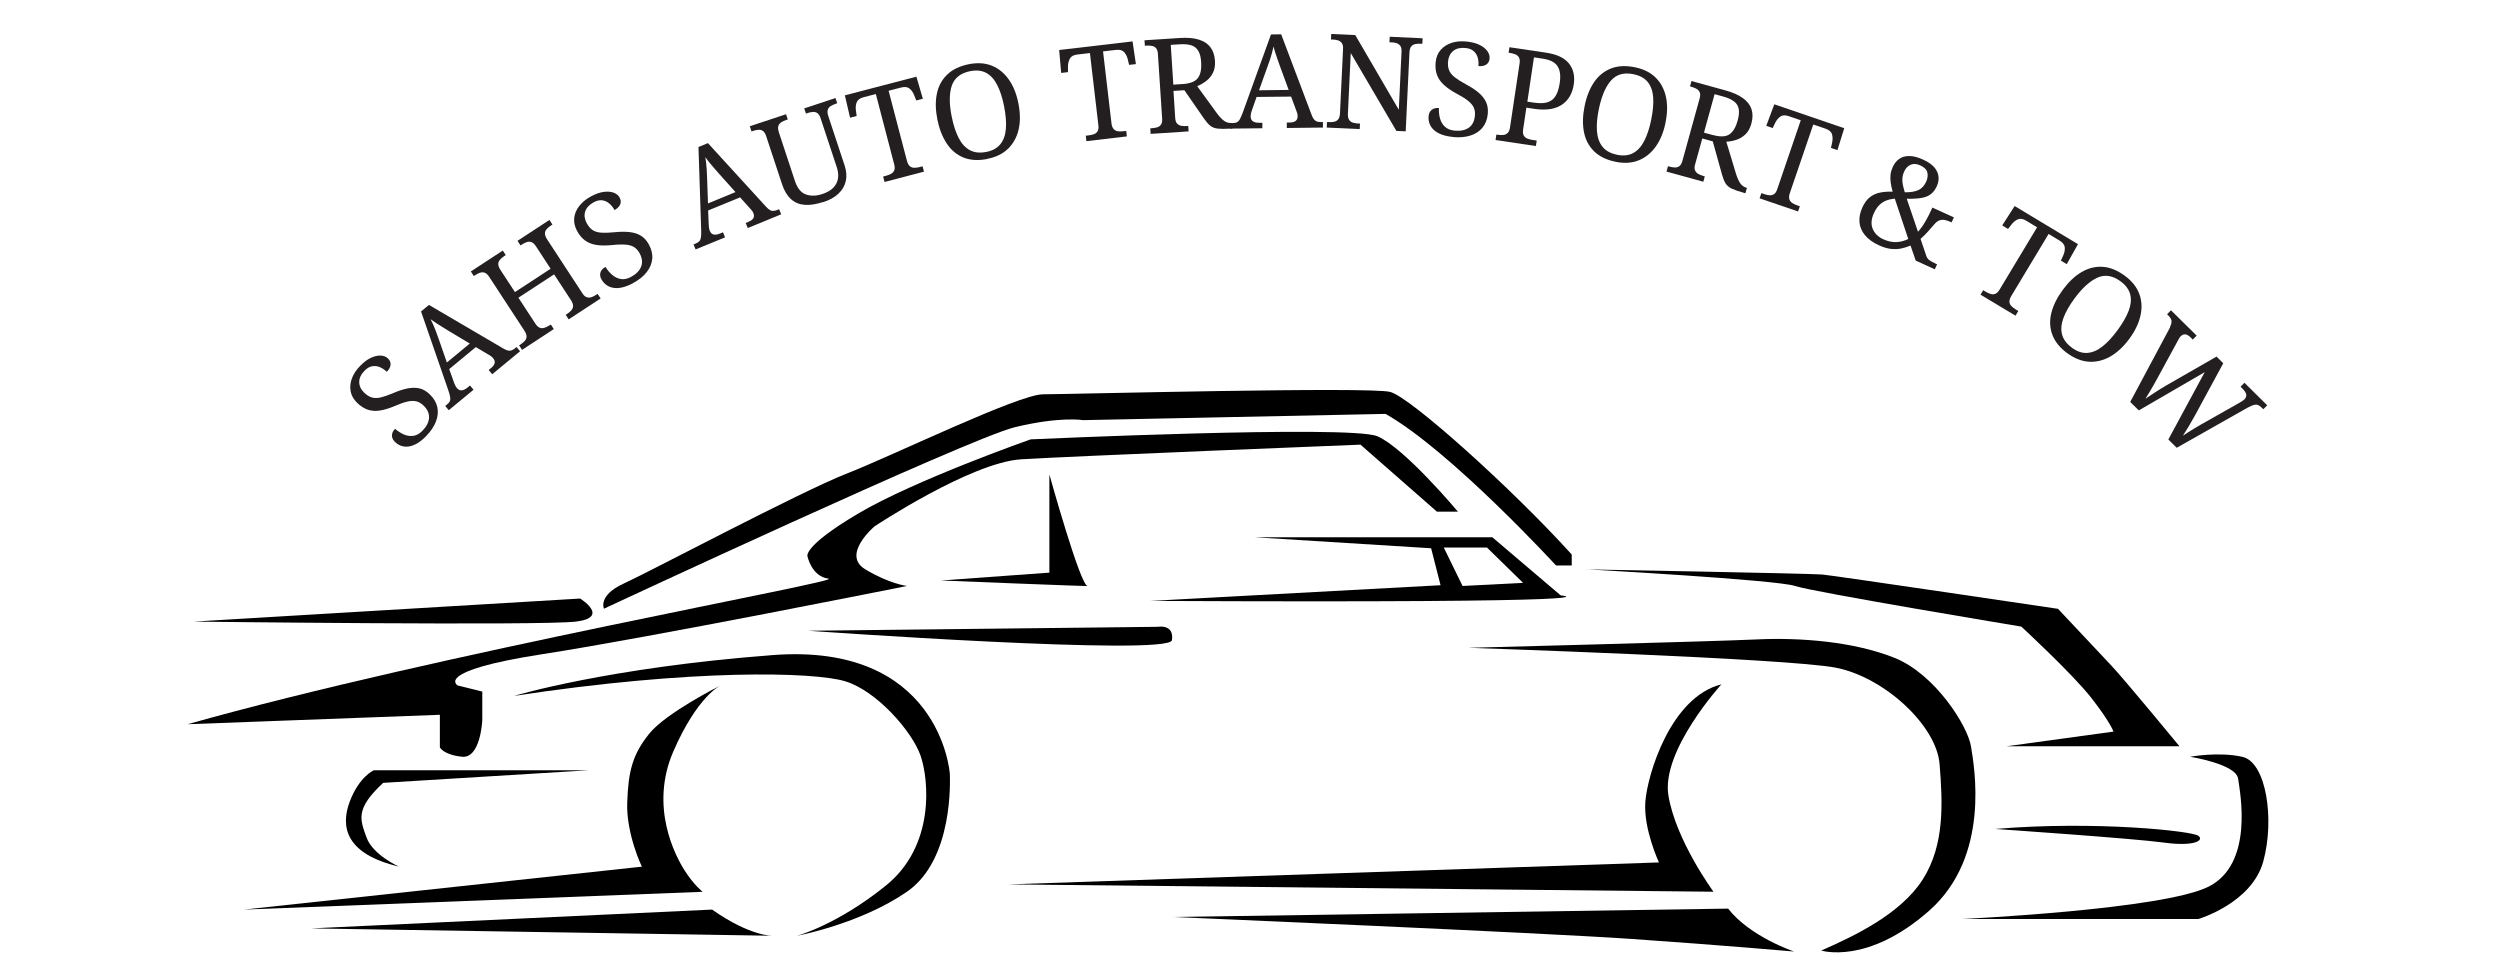
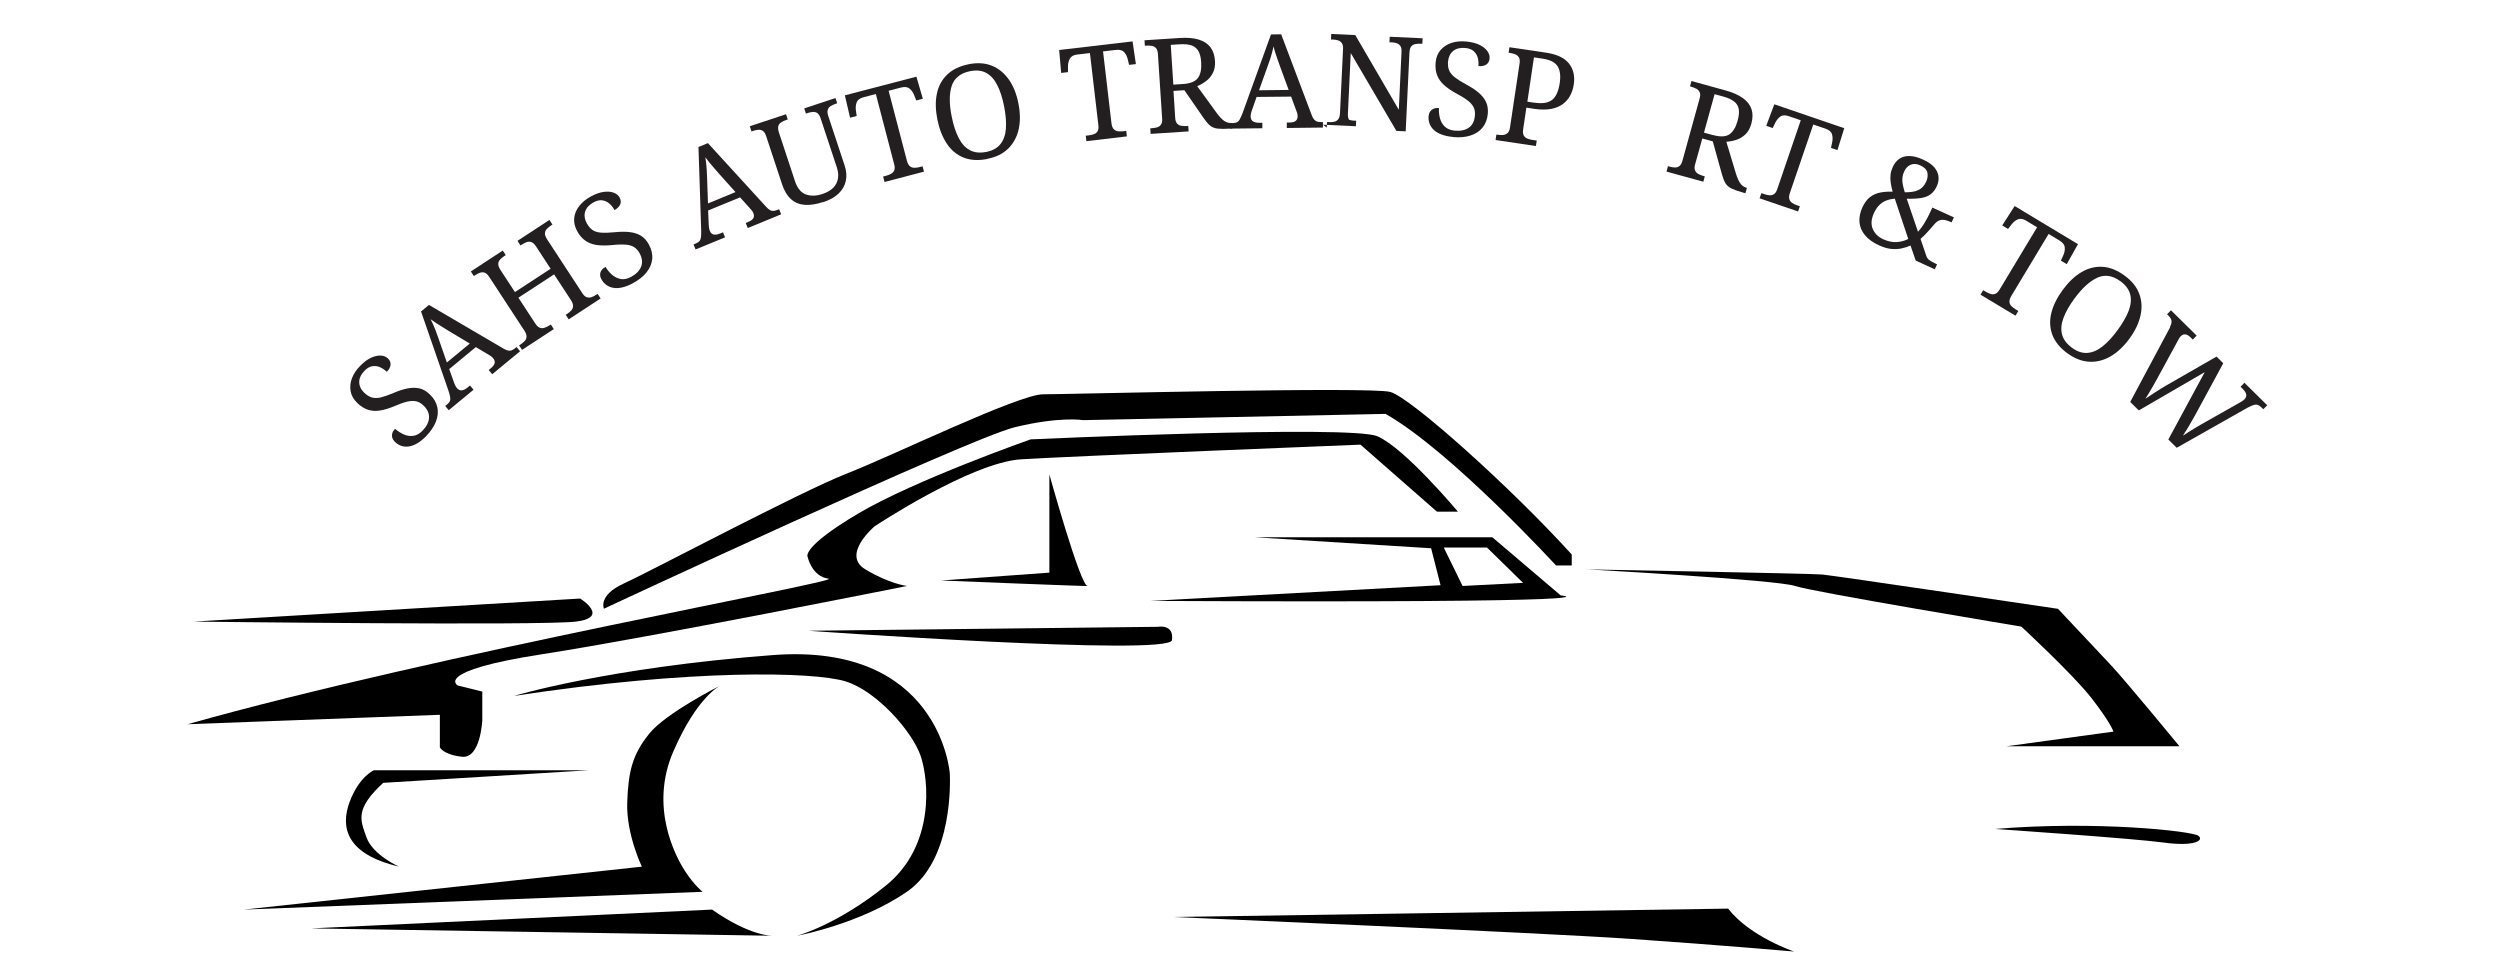
<svg xmlns="http://www.w3.org/2000/svg" id="Layer_2" version="1.1" viewBox="0 0 360 138.64">
  <defs>
    <style>
      .st0 {
        fill: #231f20;
      }

      .st1 {
        fill: none;
      }
    </style>
  </defs>
  <path d="M44.78,133.69l66.51,1.06s-3.17.15-8.75-3.77l-57.76,2.71Z" />
  <path d="M114.76,134.75s5.73-1.51,12.82-7.24c7.09-5.73,6.18-15.23,4.98-18.7s-6.33-9.35-10.86-10.71c-4.52-1.36-22.02-1.81-47.66,2.11,0,0,13.42-4.07,37.25-5.88,23.83-1.81,25.49,16.59,25.49,17.19s.6,12.22-6.18,16.89-15.84,6.34-15.84,6.34Z" />
  <path d="M103.75,98.71s-3.32,1.51-6.79,9.5.3,15.08,1.66,17.19,2.56,3.02,2.56,3.02l-66.06,2.56,57.31-6.18s-2.26-4.68-2.11-9.2.75-6.94,3.17-9.95,10.26-6.94,10.26-6.94Z" />
  <path d="M84.75,110.92h-30.92s-2.11.9-3.47,4.52-.6,7.54,7.09,9.35c0,0-3.77-1.66-4.68-4.22s-1.66-4.07,2.41-7.84l29.56-1.81Z" />
  <path d="M26.99,104.29l36.35-1.36v4.68s.45,1.06,3.17,1.36c2.71.3,2.94-5.28,2.94-5.28v-4.1l-3.54-.88s-3.62-2.06,12.14-4.5c15.76-2.44,52.56-9.83,52.56-9.83,0,0-2.56-.3-6.03-2.41s1.36-6.18,1.36-6.18c0,0,13.88-9.2,21.11-9.65s48.86-2.11,48.86-2.11l11.01,9.65h3.02s-7.69-9.2-11.61-10.86c-3.92-1.66-49.92.45-49.92.45,0,0-16.74,5.88-24.88,10.71-8.14,4.83-7.24,6.18-7.24,6.18,0,0,.6,2.87,3.02,3.17s-56.56,10.86-92.3,20.96Z" />
  <path d="M27.89,89.51l55.65-3.32s4.37,2.71-.6,3.32-55.05,0-55.05,0Z" />
  <path d="M86.97,87.66s-.9-1.92,2.83-3.62,25.45-13.23,32.12-15.84,24.77-11.42,28.28-11.42,47.05-1.13,50-.34,17.65,14.03,26.13,23.41v1.58h-2.26s-15.16-16.51-24.55-21.83l-43.55.9s-3.28-.57-9.84,1.02-59.16,26.13-59.16,26.13Z" />
  <path d="M135.5,83.59l15.61-1.13v-14.14s4.43,15.95,5.49,16.06-21.1-.79-21.1-.79Z" />
  <path d="M116.27,90.83l50.45-.57s2.38-.45,2.04,1.92-52.48-1.36-52.48-1.36Z" />
  <path d="M224.74,85.74l-9.84-8.37h-34.16l25.34,1.58,1.36,5.32-41.74,2.26c71.26.34,59.04-.79,59.04-.79ZM210.61,84.38l-2.71-5.54h6.22l5.2,5.09-8.71.45Z" />
  <path d="M228.33,81.98s27.45,1.5,30.16,2.4,32.58,5.85,32.58,5.85c0,0,7.39,6.82,10.1,10.29,2.71,3.47,3.17,4.83,3.17,4.83l-15.38,2.11h24.88s-7.69-9.35-9.8-11.61-7.69-8.18-7.69-8.18c0,0-32.27-4.79-33.93-4.94s-34.08-.74-34.08-.74Z" />
-   <path d="M315.35,108.97s6.64,1.04,6.94,3.16,2.26,12.22-4.22,15.53c-6.49,3.32-35.59,4.68-35.59,4.68h34.08s7.69-2.26,9.35-8.29c1.66-6.03.45-14.3-3.02-15.07s-7.54,0-7.54,0Z" />
-   <path d="M211.28,93.28s46.15,1.51,53.09,2.87,14.48,8.29,14.93,13.88.75,11.61-2.41,16.59c-3.17,4.98-9.8,8.14-14.63,10.26,0,0,6.64,2.11,15.53-5.73,8.9-7.84,6.49-20.81,6.03-23.68-.45-2.87-5.13-10.39-11.01-12.74s-13.57-2.95-19.91-2.65c-6.33.3-41.63,1.21-41.63,1.21Z" />
  <path d="M287.3,119.37s19.91,1.36,24.28,1.96c4.37.6,5.88-.3,4.98-.98s-14.78-2.19-29.26-.98Z" />
  <path d="M168.79,132.04s53.05,2.26,66.18,3.17,23.38,1.81,23.38,1.81c0,0-6.33-2.11-9.5-6.18l-80.05,1.21Z" />
-   <path d="M144.93,127.36l93.96-3.17s-2.26-4.83-1.96-8.75,3.65-15.08,10.95-16.89c0,0-8.69,9.54-7.63,16s6.49,13.86,6.49,13.86l-101.8-1.06Z" />
  <path d="M39.83,90.31" />
  <path d="M186.42,182.6" />
  <path class="st1" d="M333.01,90.31" />
  <g>
    <path class="st0" d="M61.38,62.79c-.43.44-.86.79-1.28,1.04-.42.25-.83.4-1.22.46-.39.06-.76.03-1.1-.09-.34-.12-.66-.31-.93-.59-.18-.18-.3-.37-.36-.58-.06-.21-.06-.42,0-.64.06-.22.2-.43.4-.64.39.34.81.61,1.26.81s.91.26,1.37.2c.46-.06.89-.31,1.31-.73.59-.6.91-1.22.95-1.85.04-.63-.21-1.21-.76-1.75-.33-.33-.68-.54-1.04-.63-.36-.09-.78-.09-1.28.02s-1.11.32-1.84.64c-.78.33-1.49.55-2.12.65-.63.1-1.22.07-1.76-.11-.54-.18-1.06-.51-1.55-.99-.51-.5-.83-1.06-.94-1.67-.11-.61-.05-1.24.19-1.87s.64-1.24,1.2-1.8c.53-.54,1.05-.93,1.56-1.16.51-.23.98-.33,1.4-.31s.77.17,1.03.42c.29.28.41.59.37.93-.04.34-.22.67-.54.99-.28-.27-.6-.49-.95-.65-.35-.16-.72-.22-1.11-.16-.39.05-.77.27-1.14.65-.51.52-.77,1.06-.77,1.62,0,.56.23,1.07.7,1.53.36.35.73.59,1.1.7.38.11.81.11,1.3,0,.49-.12,1.1-.33,1.83-.64.74-.32,1.42-.54,2.04-.66.62-.12,1.2-.12,1.72,0s1.02.42,1.49.88c.58.56.93,1.18,1.07,1.84.14.66.07,1.35-.21,2.06-.27.71-.74,1.4-1.4,2.08Z" />
    <path class="st0" d="M64.62,59.07l-.51-.61.28-.23c.19-.16.33-.32.39-.47.07-.15.08-.35.04-.6-.04-.25-.13-.57-.27-.98l-3.92-11.33,1.14-.94,10.75,6.3c.25.14.46.23.64.27.18.04.35.03.51-.03.16-.06.34-.17.52-.32l.19-.16.51.61-4.01,3.31-.51-.61.34-.28c.29-.24.46-.48.52-.71.05-.23-.02-.47-.22-.71-.05-.06-.1-.11-.15-.16-.05-.05-.11-.09-.18-.15-.07-.05-.14-.1-.23-.14l-1.93-1.15-3.83,3.17.71,1.99c.04.1.08.2.12.29.04.09.09.18.13.25s.09.14.14.19c.2.24.43.36.69.34.26-.02.54-.16.87-.42l.33-.28.51.61-3.56,2.94ZM64.36,52.19l3.29-2.72-3.01-1.8c-.34-.21-.66-.41-.97-.6-.31-.19-.6-.37-.87-.55-.27-.18-.54-.37-.79-.55.14.27.27.55.39.82.12.27.24.56.35.86.12.3.24.65.38,1.05l1.22,3.5Z" />
    <path class="st0" d="M75.18,50.39l-.43-.66.21-.13c.24-.16.44-.33.61-.51.16-.18.25-.39.25-.63,0-.24-.09-.52-.31-.85l-5.07-7.75c-.21-.32-.42-.51-.64-.59s-.44-.07-.67,0c-.23.08-.46.2-.69.35l-.21.13-.43-.66,4.6-3.01.43.66-.21.13c-.23.15-.43.32-.6.5-.17.18-.26.39-.27.63-.01.23.09.52.31.86l2.09,3.2,5.14-3.36-2.09-3.2c-.22-.34-.44-.55-.66-.63-.22-.08-.44-.09-.67-.01-.23.08-.47.19-.71.35l-.21.13-.43-.66,4.6-3.01.43.67-.21.13c-.23.15-.43.32-.6.5-.17.18-.26.39-.27.63-.01.23.09.52.31.86l5.08,7.77c.2.31.41.5.63.57s.44.07.67,0c.23-.08.46-.2.69-.35l.21-.13.43.66-4.6,3.01-.43-.66.21-.13c.24-.16.44-.33.6-.51.16-.18.25-.39.25-.63,0-.24-.09-.52-.31-.85l-2.42-3.7-5.14,3.36,2.42,3.7c.21.33.43.53.65.62.22.09.45.09.69.01s.47-.19.7-.34l.21-.13.43.66-4.6,3.01Z" />
    <path class="st0" d="M91.17,40.77c-.54.29-1.05.49-1.53.61-.48.11-.91.14-1.3.07-.39-.06-.73-.2-1.03-.42-.29-.21-.53-.49-.72-.84-.12-.22-.18-.44-.17-.66,0-.22.07-.42.2-.61.13-.19.32-.35.57-.49.27.44.59.83.96,1.15.37.32.79.52,1.24.6.46.08.94-.02,1.47-.3.74-.4,1.23-.89,1.46-1.48.23-.59.16-1.22-.2-1.9-.22-.41-.49-.71-.8-.91-.31-.2-.72-.32-1.22-.36s-1.15-.03-1.95.06c-.84.08-1.58.08-2.22-.01-.63-.09-1.18-.3-1.65-.63s-.86-.8-1.19-1.41c-.34-.63-.47-1.26-.4-1.88s.32-1.2.75-1.73.98-.99,1.68-1.36c.67-.36,1.28-.57,1.83-.64.56-.07,1.03-.03,1.43.12.4.15.68.39.85.71.19.36.21.69.07,1-.14.31-.41.57-.81.79-.18-.34-.42-.65-.71-.91-.29-.26-.63-.42-1.01-.49-.39-.06-.81.03-1.28.28-.64.35-1.05.79-1.22,1.32-.17.54-.1,1.09.21,1.67.24.44.52.78.84,1s.74.35,1.25.38c.51.04,1.15.02,1.94-.06.8-.08,1.51-.09,2.14-.02.63.07,1.18.24,1.64.52s.85.71,1.16,1.29c.38.71.54,1.4.47,2.08-.07.67-.34,1.31-.81,1.9-.47.6-1.13,1.12-1.96,1.56Z" />
    <path class="st0" d="M100.17,35.93l-.3-.73.33-.14c.23-.1.4-.21.52-.34.11-.13.18-.31.22-.56.03-.25.05-.58.03-1.01l-.39-11.98,1.36-.56,8.4,9.19c.19.21.37.35.53.45s.33.13.5.12c.17,0,.37-.06.59-.15l.23-.09.3.73-4.81,1.98-.3-.73.4-.17c.35-.14.58-.32.7-.52.12-.21.12-.45,0-.75-.03-.07-.06-.13-.1-.19-.04-.06-.08-.12-.13-.19-.05-.07-.11-.14-.18-.2l-1.5-1.67-4.6,1.89.09,2.11c0,.11.01.21.03.32s.03.19.05.27.04.16.07.23c.12.29.3.47.55.53.25.06.57.01.95-.15l.4-.17.3.73-4.27,1.75ZM101.96,29.29l3.95-1.63-2.34-2.61c-.26-.3-.51-.59-.75-.86-.24-.27-.46-.53-.67-.79-.21-.25-.4-.51-.59-.76.06.3.1.6.13.9s.06.6.08.93c.02.32.04.7.05,1.11l.13,3.71Z" />
    <path class="st0" d="M118.49,29.1c-.95.31-1.8.45-2.57.4-.77-.05-1.43-.31-1.98-.79s-1-1.2-1.32-2.17l-2.3-6.96c-.12-.36-.28-.6-.47-.73-.19-.13-.41-.18-.65-.16-.24.02-.49.07-.75.16l-.23.08-.25-.75,5.22-1.73.25.75-.23.08c-.26.09-.5.2-.71.33-.21.14-.35.31-.42.54s-.04.53.08.91l2.31,7c.34,1.04.87,1.69,1.58,1.94.71.25,1.5.23,2.37-.06.69-.23,1.22-.54,1.59-.92.36-.39.58-.83.66-1.32.08-.5.02-1.01-.15-1.55l-2.36-7.14c-.12-.36-.28-.6-.47-.73s-.41-.18-.65-.16c-.24.02-.49.07-.75.16l-.23.08-.25-.75,4.5-1.49.25.75-.23.08c-.26.09-.5.2-.71.33-.21.13-.35.31-.42.54-.07.22-.05.53.08.91l2.35,7.11c.26.79.32,1.53.17,2.21-.15.69-.49,1.29-1.04,1.82-.55.53-1.3.95-2.26,1.26Z" />
    <path class="st0" d="M127.37,26.19l-.2-.77.42-.11c.27-.07.51-.16.72-.28.21-.11.36-.28.46-.49.09-.21.09-.5,0-.85l-2.65-10.15-1.76.46c-.54.14-.87.39-1,.74-.13.35-.17.74-.11,1.15l.11.81-.95.25-.75-3.22,10.3-2.69.93,3.18-.95.25-.3-.76c-.15-.39-.37-.71-.66-.95-.29-.24-.7-.29-1.25-.15l-1.77.46,2.63,10.06c.1.38.24.64.42.8.18.15.4.23.65.23.25,0,.51-.03.77-.1l.42-.11.2.77-5.69,1.49Z" />
    <path class="st0" d="M142.18,22.89c-1.31.26-2.45.19-3.43-.2-.98-.4-1.78-1.06-2.41-2.01s-1.08-2.1-1.36-3.47c-.27-1.37-.3-2.61-.07-3.71.22-1.1.72-2.02,1.48-2.75.76-.74,1.79-1.23,3.1-1.5,1.25-.25,2.36-.18,3.33.21.97.39,1.78,1.05,2.44,1.98s1.12,2.08,1.39,3.45c.27,1.37.29,2.61.04,3.72s-.75,2.03-1.5,2.78c-.75.74-1.75,1.24-3,1.48ZM141.98,21.89c.93-.18,1.62-.56,2.08-1.14.46-.57.72-1.32.79-2.23.07-.91-.02-1.98-.26-3.21s-.57-2.24-.99-3.06c-.41-.82-.94-1.4-1.58-1.75-.64-.35-1.42-.43-2.33-.25-1.38.28-2.26.98-2.64,2.11-.37,1.13-.38,2.61,0,4.45.24,1.22.58,2.24,1,3.06.42.82.95,1.4,1.6,1.75.65.35,1.43.44,2.34.26Z" />
    <path class="st0" d="M156.44,20.33l-.09-.79.43-.05c.27-.03.53-.09.75-.17.22-.08.4-.22.52-.42s.16-.48.12-.84l-1.22-10.42-1.8.21c-.55.06-.91.26-1.09.59-.18.33-.27.71-.27,1.13v.82s-.98.11-.98.11l-.29-3.3,10.57-1.24.48,3.27-.98.11-.19-.8c-.1-.41-.27-.75-.52-1.03-.25-.28-.65-.39-1.22-.32l-1.82.21,1.21,10.33c.05.39.15.67.31.85.16.18.36.28.61.32.24.03.5.04.78,0l.43-.05.09.79-5.84.69Z" />
    <path class="st0" d="M165.69,19.27l-.05-.79.25-.02c.28-.02.53-.06.76-.13.23-.07.41-.2.54-.4.13-.19.19-.47.16-.83l-.61-9.34c-.02-.38-.12-.65-.27-.83-.16-.17-.35-.28-.59-.32s-.49-.05-.77-.04l-.25.02-.05-.79,5.07-.33c1.09-.07,2.01,0,2.74.23.73.22,1.29.59,1.68,1.1.39.51.61,1.18.66,1.99.04.67-.06,1.24-.31,1.72s-.57.87-.98,1.17c-.4.3-.83.55-1.27.73l2.85,3.92c.36.48.7.84,1.02,1.07.32.23.67.33,1.06.31h.06s.05.79.05.79l-.26.02c-.78.05-1.39.05-1.83,0-.44-.05-.8-.19-1.08-.42-.28-.23-.58-.57-.9-1.03l-2.82-4.08-1.57.1.25,3.89c.02.36.11.63.27.81.16.17.35.28.59.32.24.04.49.05.77.04l.25-.02.05.79-5.49.36ZM170.27,12.11c1.11-.07,1.85-.37,2.23-.88.38-.52.53-1.27.47-2.25-.04-.68-.17-1.22-.39-1.61s-.54-.67-.98-.83c-.44-.15-1.02-.21-1.73-.16l-1.28.08.37,5.73,1.32-.09Z" />
    <path class="st0" d="M177.18,18.51v-.79s.35,0,.35,0c.25,0,.45-.04.6-.12.15-.08.29-.22.41-.44.12-.22.26-.53.41-.93l4.07-11.27,1.47-.02,4.4,11.65c.1.26.21.47.33.61.12.14.26.24.42.3.16.05.37.08.61.08h.25s0,.79,0,.79l-5.2.06v-.79s.43,0,.43,0c.38,0,.66-.08.85-.23s.28-.38.28-.69c0-.08,0-.15-.02-.22-.01-.07-.03-.14-.05-.23-.02-.08-.05-.17-.09-.25l-.78-2.11-4.97.05-.7,1.99c-.04.1-.07.2-.09.3-.02.1-.04.19-.05.27s-.02.16-.02.24c0,.32.11.55.32.7s.52.22.94.22h.43s0,.79,0,.79l-4.61.05ZM181.3,13l4.27-.05-1.21-3.29c-.13-.38-.26-.73-.38-1.07-.12-.34-.23-.67-.33-.98-.1-.31-.19-.62-.26-.92-.06.3-.13.6-.21.88-.08.28-.17.58-.26.89-.1.31-.22.66-.37,1.05l-1.25,3.49Z" />
-     <path class="st0" d="M191.05,18.37l.04-.79h.25c.29.03.55,0,.79-.05.24-.05.43-.17.58-.36.15-.19.23-.48.25-.87l.44-9.25c.02-.38-.04-.66-.18-.85-.14-.19-.32-.32-.55-.39-.23-.07-.48-.11-.76-.12h-.25s.04-.8.04-.8l3.46.16,6.27,10.76.39-8.36c.02-.38-.04-.66-.18-.85-.14-.19-.32-.32-.55-.39-.23-.07-.48-.11-.76-.12h-.25s.04-.8.04-.8l4.74.22-.04.79h-.25c-.28-.02-.54,0-.78.05s-.44.17-.58.35c-.15.18-.23.47-.25.88l-.54,11.33-1.34-.06-6.57-11.21-.41,8.72c-.02.39.04.69.17.89s.31.34.55.41c.24.07.49.12.77.13h.25s-.04.8-.04.8l-4.74-.22Z" />
+     <path class="st0" d="M191.05,18.37l.04-.79h.25c.29.03.55,0,.79-.05.24-.05.43-.17.58-.36.15-.19.23-.48.25-.87l.44-9.25c.02-.38-.04-.66-.18-.85-.14-.19-.32-.32-.55-.39-.23-.07-.48-.11-.76-.12h-.25s.04-.8.04-.8l3.46.16,6.27,10.76.39-8.36c.02-.38-.04-.66-.18-.85-.14-.19-.32-.32-.55-.39-.23-.07-.48-.11-.76-.12h-.25s.04-.8.04-.8l4.74.22-.04.79h-.25c-.28-.02-.54,0-.78.05s-.44.17-.58.35c-.15.18-.23.47-.25.88l-.54,11.33-1.34-.06-6.57-11.21-.41,8.72c-.02.39.04.69.17.89c.24.07.49.12.77.13h.25s-.04.8-.04.8l-4.74-.22Z" />
    <path class="st0" d="M209.2,19.72c-.62-.06-1.15-.18-1.61-.35s-.83-.39-1.12-.66c-.29-.27-.5-.58-.62-.92s-.17-.71-.13-1.1c.03-.25.1-.46.23-.64.12-.18.29-.31.51-.4.21-.09.46-.12.75-.09-.03.52.02,1.01.15,1.49.13.48.36.87.7,1.19.34.32.8.51,1.39.57.84.08,1.52-.05,2.04-.41.52-.36.81-.92.89-1.69.05-.46,0-.86-.15-1.2-.15-.34-.42-.67-.81-.98-.39-.32-.94-.66-1.65-1.04-.75-.4-1.36-.82-1.83-1.25-.48-.43-.81-.91-1.01-1.44-.2-.53-.26-1.14-.2-1.83.07-.71.31-1.31.72-1.78.41-.47.94-.81,1.58-1.02.65-.21,1.37-.27,2.16-.19.75.08,1.38.24,1.88.49.5.25.87.55,1.12.9.24.35.35.7.31,1.07-.04.4-.21.69-.5.87-.29.18-.66.25-1.11.2.04-.39.01-.77-.08-1.15-.1-.38-.28-.7-.57-.97-.28-.27-.69-.43-1.21-.48-.73-.07-1.31.06-1.75.41s-.69.85-.76,1.5c-.05.5,0,.93.15,1.3.15.36.42.7.82,1.01.4.31.95.66,1.64,1.03.71.38,1.31.77,1.79,1.18s.84.86,1.07,1.35c.23.49.31,1.06.25,1.72-.08.8-.34,1.46-.77,1.98-.43.52-1.01.9-1.74,1.13-.73.23-1.56.3-2.5.21Z" />
    <path class="st0" d="M215.36,20.16l.12-.79.24.04c.29.04.55.05.79.02.24-.03.44-.13.61-.3.17-.17.28-.45.33-.84l1.37-9.16c.06-.37.02-.66-.09-.86-.12-.2-.29-.35-.51-.44-.22-.09-.47-.16-.74-.2l-.24-.04.12-.79,5.25.78c1.57.23,2.68.75,3.32,1.56.64.8.88,1.82.69,3.04-.08.56-.25,1.08-.5,1.56-.25.48-.6.89-1.05,1.23-.45.34-1.02.58-1.69.71-.68.13-1.48.13-2.4,0l-1.18-.18-.47,3.16c-.05.36-.02.64.09.85.12.2.29.35.51.44.22.09.47.16.74.2l.62.09-.12.79-5.82-.87ZM220.92,14.78c.56.08,1.05.1,1.48.04s.78-.2,1.08-.42c.29-.22.53-.54.71-.94s.32-.9.41-1.5c.16-1.05.05-1.86-.31-2.42-.36-.57-1.07-.93-2.13-1.09l-1.27-.19-.95,6.38.99.15Z" />
-     <path class="st0" d="M232.59,23.28c-1.31-.27-2.33-.78-3.08-1.53-.75-.75-1.22-1.68-1.43-2.79-.21-1.11-.17-2.35.11-3.72s.75-2.52,1.38-3.44c.64-.92,1.45-1.57,2.44-1.95.99-.38,2.13-.43,3.44-.16,1.25.26,2.24.76,2.98,1.5.74.74,1.23,1.67,1.47,2.78.24,1.11.21,2.35-.07,3.72s-.76,2.52-1.42,3.44-1.49,1.58-2.47,1.97c-.98.39-2.1.45-3.34.19ZM232.8,22.28c.93.19,1.71.12,2.36-.23s1.18-.93,1.6-1.74c.42-.81.76-1.83,1.01-3.05s.35-2.29.29-3.2c-.06-.91-.32-1.66-.77-2.23-.45-.57-1.14-.95-2.05-1.14-1.38-.29-2.46.01-3.25.9s-1.37,2.26-1.75,4.09c-.26,1.22-.35,2.29-.28,3.2s.33,1.66.79,2.24c.46.58,1.14.96,2.06,1.15Z" />
    <path class="st0" d="M239.98,24.7l.21-.77.24.07c.27.07.52.11.76.12.24,0,.45-.06.64-.2.19-.14.33-.38.43-.73l2.49-9.02c.1-.36.11-.65.01-.87-.09-.21-.24-.38-.45-.5-.21-.12-.45-.21-.71-.29l-.24-.07.21-.77,4.9,1.35c1.06.29,1.89.66,2.52,1.12.62.45,1.03.98,1.23,1.59.2.61.19,1.31-.03,2.1-.18.64-.46,1.15-.85,1.52s-.83.63-1.31.79-.96.24-1.44.27l1.4,4.64c.18.57.38,1.02.61,1.35.22.32.53.54.9.64l.05.02-.21.77-.25-.07c-.75-.21-1.33-.41-1.73-.6-.4-.19-.69-.45-.88-.75-.19-.31-.36-.73-.51-1.27l-1.33-4.78-1.51-.42-1.04,3.75c-.1.35-.1.64,0,.85.09.21.24.38.45.5.21.12.45.21.71.29l.24.07-.21.77-5.3-1.46ZM246.65,19.44c1.07.3,1.87.26,2.39-.1.53-.36.92-1.02,1.18-1.97.18-.66.24-1.21.16-1.65-.07-.44-.29-.81-.66-1.1s-.89-.53-1.58-.72l-1.24-.34-1.53,5.54,1.28.35Z" />
    <path class="st0" d="M253.38,28.56l.26-.75.41.14c.26.09.51.15.75.17.24.02.46-.03.65-.16.2-.13.35-.36.47-.71l3.39-9.93-1.72-.59c-.52-.18-.94-.16-1.24.07-.3.22-.54.52-.73.9l-.35.74-.93-.32,1.16-3.1,10.07,3.44-.98,3.16-.93-.32.17-.8c.09-.41.08-.8-.02-1.16-.1-.36-.42-.63-.96-.82l-1.74-.59-3.36,9.84c-.13.37-.16.67-.09.9.07.23.21.41.41.55.21.14.44.25.7.34l.41.14-.26.75-5.56-1.9Z" />
    <path class="st0" d="M270.62,35.35c-.92-.42-1.61-.92-2.08-1.5-.47-.58-.73-1.21-.78-1.88-.05-.67.09-1.37.42-2.1.3-.65.66-1.15,1.09-1.48.43-.33.92-.55,1.46-.66.55-.11,1.15-.15,1.81-.13-.13-.47-.22-.91-.28-1.31-.06-.4-.06-.78-.02-1.15s.16-.73.32-1.1c.23-.5.54-.89.94-1.17.4-.28.88-.41,1.46-.4.58,0,1.25.18,2,.53.73.33,1.27.72,1.62,1.14.34.43.53.87.57,1.33s-.05.91-.26,1.36c-.22.49-.52.87-.87,1.14-.36.27-.81.45-1.37.54-.55.09-1.25.13-2.08.11l1.62,4.75c.4-.44.74-.92,1.03-1.42.29-.5.54-.97.73-1.39l.31-.67,3.1,1.41-.33.72-.16-.07c-.25-.12-.51-.2-.77-.26-.26-.06-.53-.05-.78.03-.26.08-.52.27-.78.58-.27.32-.57.66-.9,1.03s-.69.73-1.08,1.07l.82,2.43c.08.25.22.45.42.61.2.16.53.34.98.55l.16.07-.33.72-2.75-1.26-.74-2.16c-.42.18-.86.32-1.33.42s-.97.11-1.49.06c-.52-.06-1.07-.22-1.66-.49ZM271.21,34.46c.68.31,1.32.44,1.92.4s1.16-.19,1.66-.45l-1.94-5.81c-.43.04-.84.13-1.21.27-.38.14-.71.36-1.01.65s-.56.69-.79,1.18c-.38.84-.44,1.59-.17,2.25.27.66.78,1.17,1.55,1.52ZM274.28,27.69c.81.01,1.46-.09,1.95-.31.49-.22.87-.63,1.14-1.22.21-.46.26-.9.17-1.32-.1-.42-.44-.76-1.03-1.03-.5-.23-.96-.26-1.37-.09-.41.17-.73.51-.95,1-.13.29-.21.57-.24.85-.03.28-.02.59.04.93.06.34.16.73.3,1.19Z" />
    <path class="st0" d="M285.17,42.47l.41-.68.37.22c.24.14.47.25.7.32.23.07.45.07.67-.02.22-.08.42-.28.61-.59l5.41-8.99-1.55-.94c-.47-.29-.88-.35-1.23-.2-.34.15-.64.4-.9.73l-.5.65-.84-.51,1.79-2.79,9.12,5.49-1.62,2.88-.84-.51.34-.75c.17-.38.25-.76.22-1.14s-.28-.71-.76-1l-1.57-.95-5.36,8.91c-.2.33-.29.62-.28.86.02.24.11.45.29.62.17.18.38.34.62.48l.37.22-.41.68-5.04-3.03Z" />
    <path class="st0" d="M297.71,50.88c-1.08-.79-1.8-1.68-2.17-2.67-.37-.99-.42-2.03-.15-3.13s.82-2.21,1.65-3.34c.83-1.13,1.72-1.98,2.69-2.55.96-.57,1.97-.83,3.03-.77,1.05.06,2.12.49,3.2,1.28,1.03.75,1.72,1.62,2.09,2.6.37.98.43,2.03.18,3.14-.25,1.11-.78,2.23-1.61,3.35-.83,1.13-1.74,1.97-2.72,2.54-.99.56-2.01.82-3.06.76s-2.09-.46-3.12-1.21ZM298.32,50.05c.76.56,1.51.82,2.24.77s1.46-.35,2.18-.92c.72-.56,1.45-1.35,2.19-2.36.74-1,1.27-1.94,1.6-2.79.32-.86.4-1.64.22-2.35-.18-.71-.64-1.34-1.39-1.89-1.14-.84-2.25-1.01-3.33-.53-1.08.49-2.18,1.48-3.3,3-.74,1-1.27,1.94-1.59,2.8s-.39,1.65-.21,2.36.64,1.35,1.39,1.9Z" />
    <path class="st0" d="M312.48,47.07c.13-.24.21-.46.22-.64.02-.19-.01-.36-.09-.51-.08-.16-.21-.32-.38-.5l-.17-.17.56-.57,3.7,3.65-.56.57-.31-.31c-.27-.27-.52-.41-.76-.44-.24-.03-.46.07-.69.29-.07.07-.13.16-.19.26-.06.1-.12.22-.19.34l-3.01,5.53c-.18.35-.37.69-.57,1.02s-.38.65-.57.97c-.18.31-.36.6-.53.86.42-.28.88-.58,1.38-.91.5-.33,1.02-.65,1.56-.97l7.3-4.19.97.96-4.06,7.49c-.31.56-.62,1.1-.92,1.61-.31.51-.59.95-.83,1.33.26-.17.53-.34.8-.52.28-.18.58-.36.89-.55.31-.19.65-.39,1.02-.6l5.29-2.99c.13-.08.29-.18.47-.28.18-.11.3-.2.37-.27.23-.23.32-.47.28-.72-.05-.25-.22-.52-.51-.81l-.31-.31.56-.57,3.28,3.24-.56.57-.26-.25c-.17-.17-.34-.29-.51-.36s-.38-.07-.61,0c-.24.06-.55.2-.93.41l-10.16,5.75-1.21-1.19,5.24-9.7-9.49,5.51-1.24-1.22,5.75-10.76Z" />
  </g>
</svg>